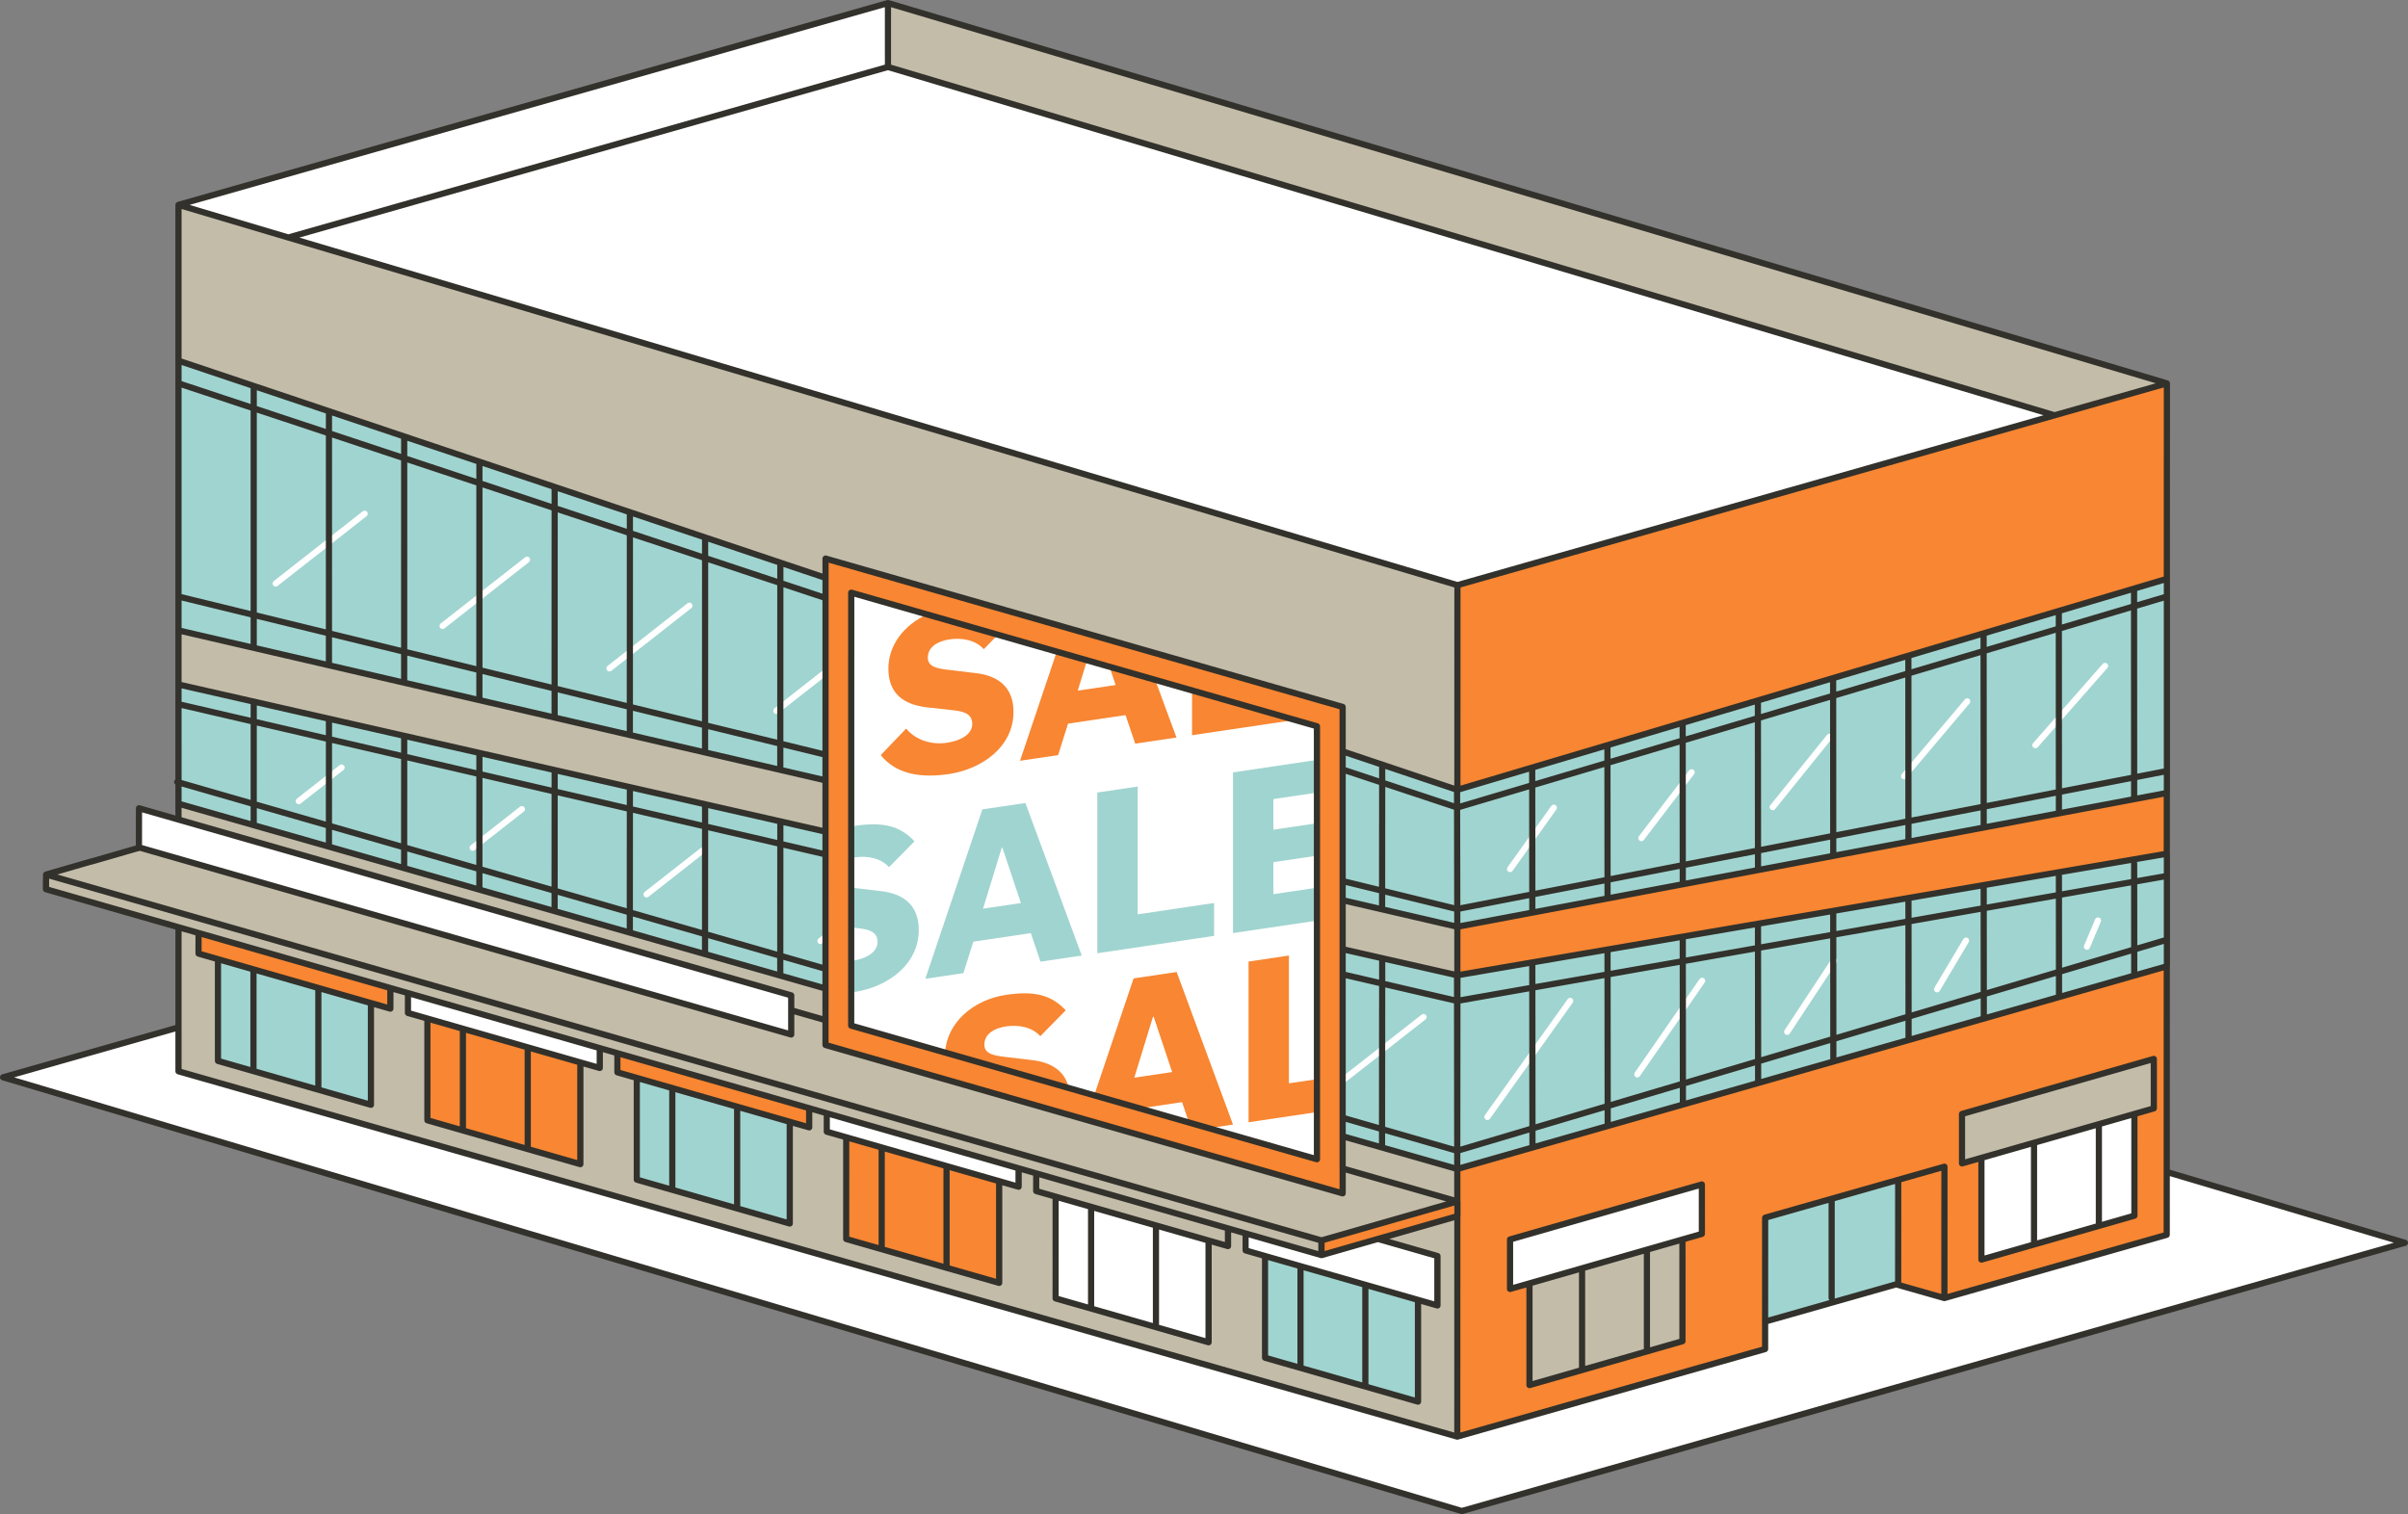
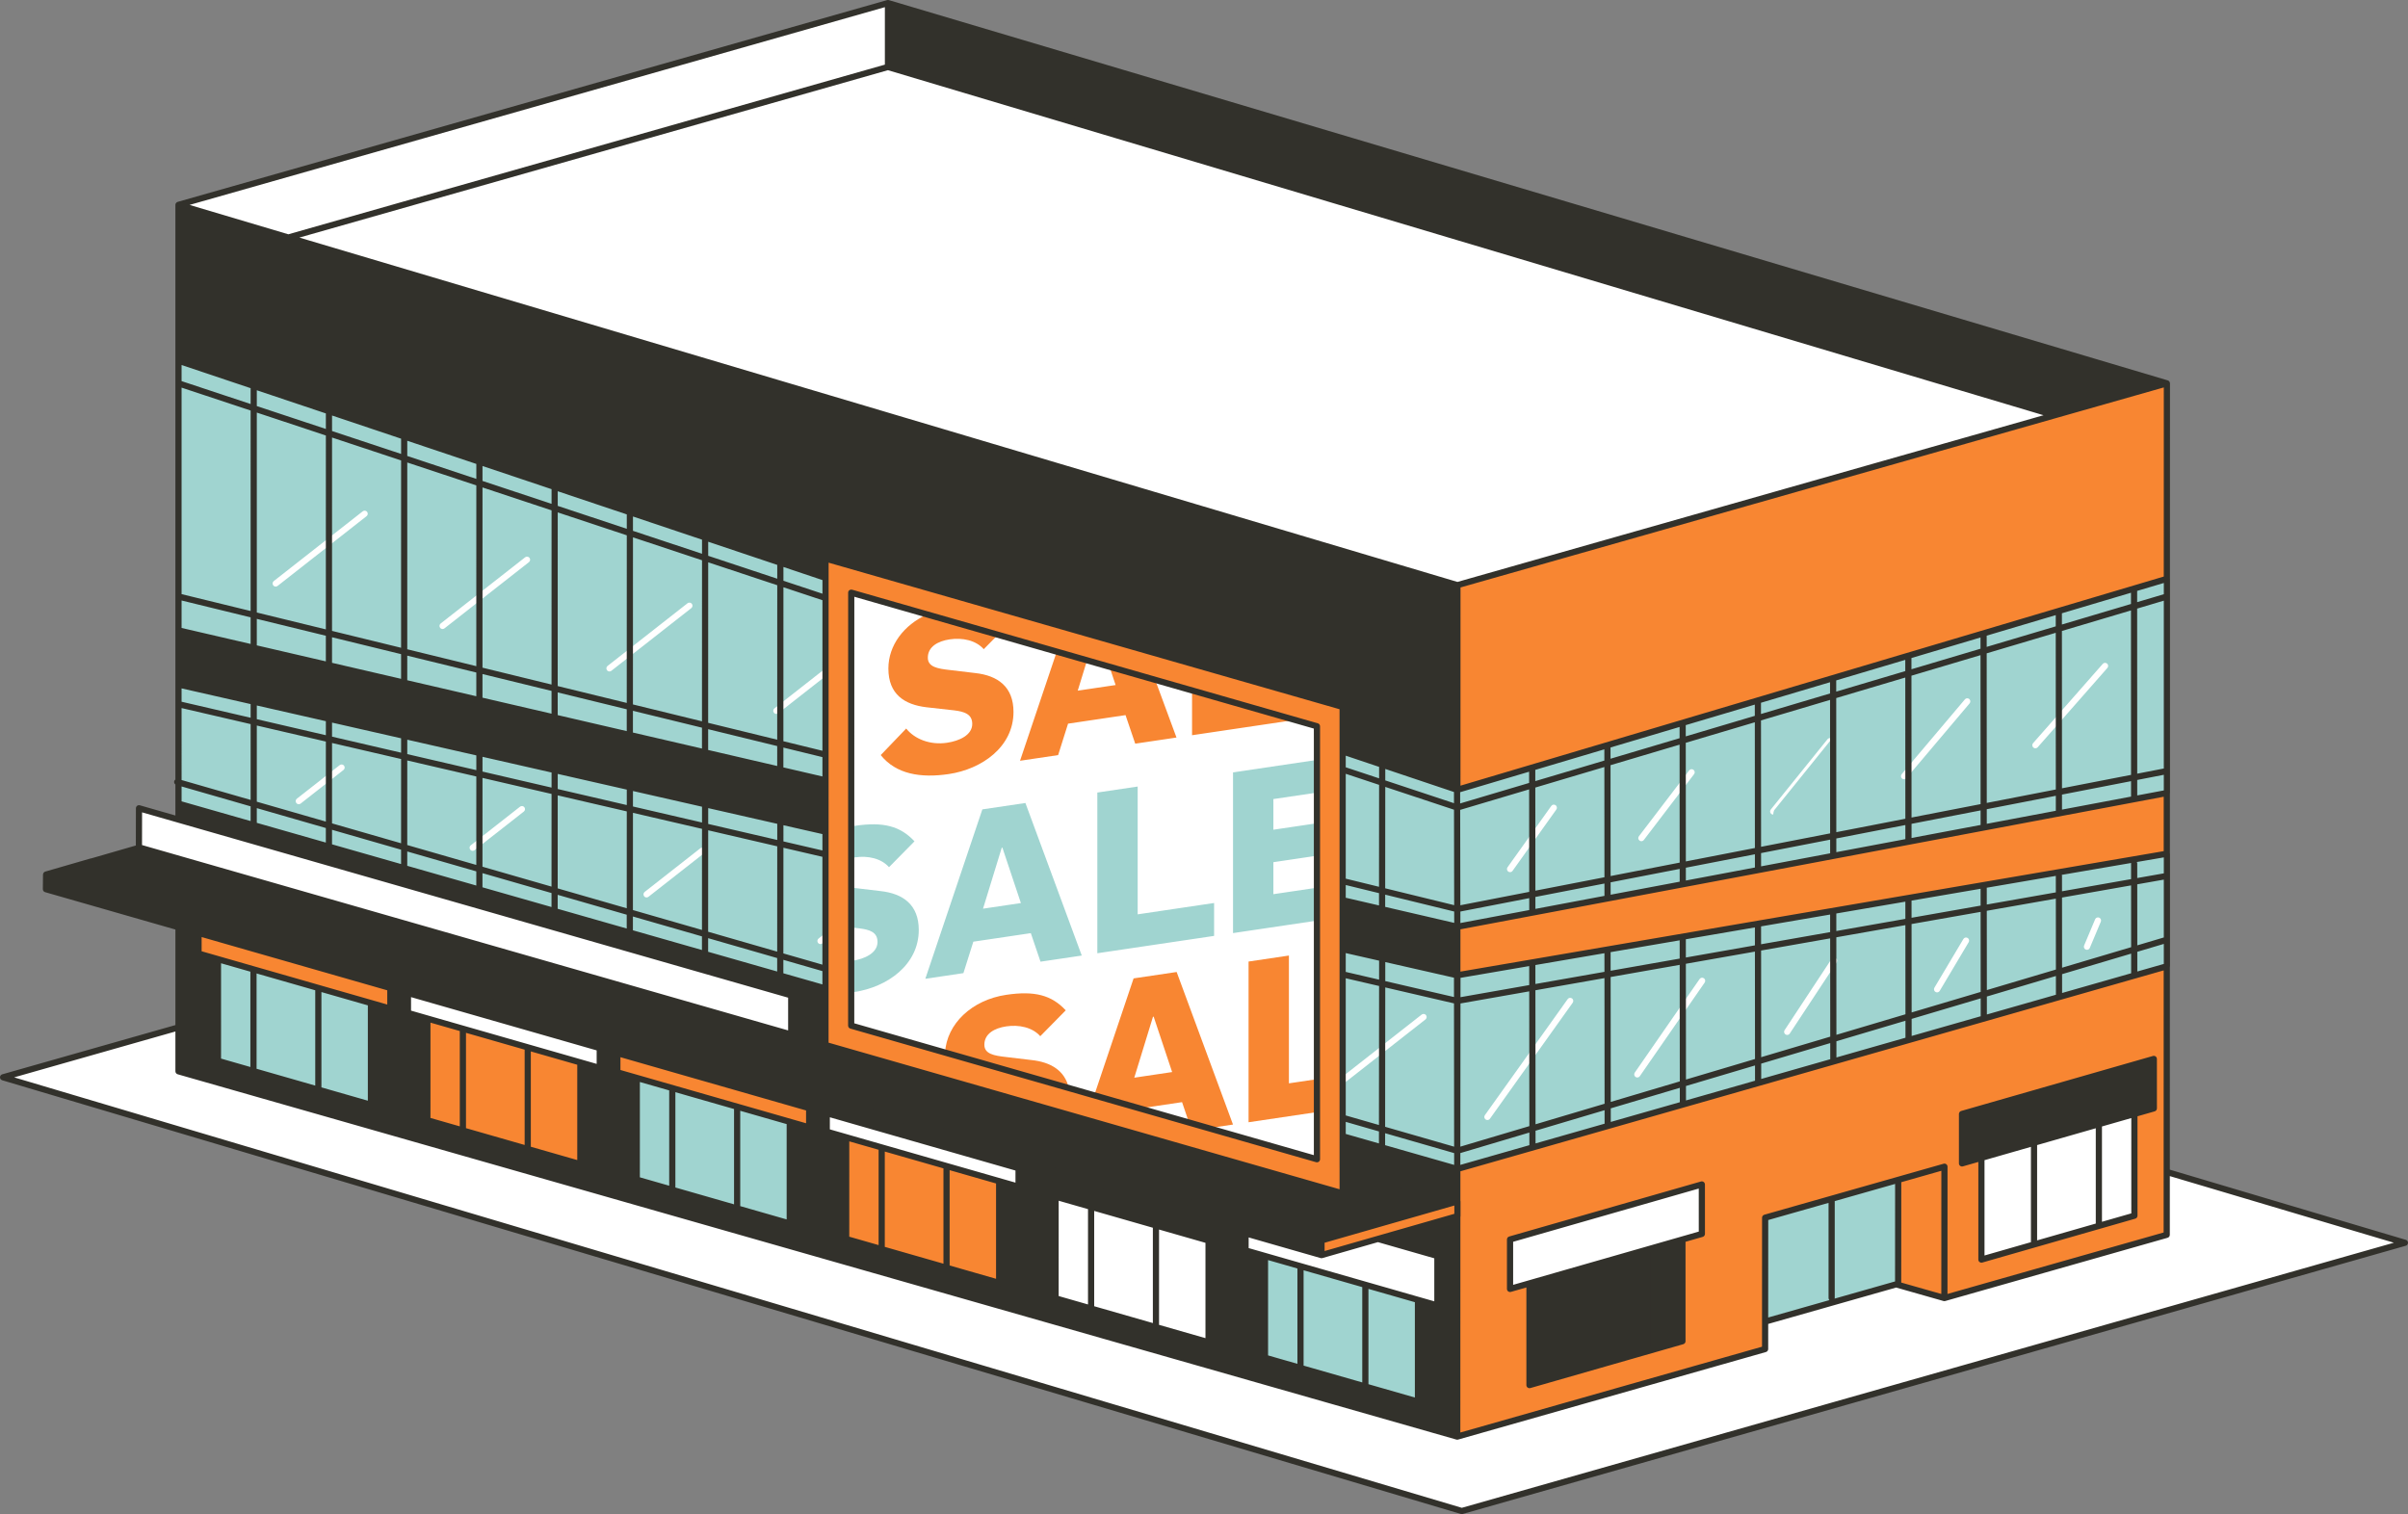
<svg xmlns="http://www.w3.org/2000/svg" height="314.4" preserveAspectRatio="xMidYMid meet" version="1.0" viewBox="-0.0 -0.0 500.0 314.4" width="500.0" zoomAndPan="magnify">
  <rect x="-0.0" y="-0.0" width="500.0" height="314.4" fill="#808080" stroke="none" />
  <g>
    <g id="change1_1">
      <path d="M303.529,314.057c-0.026,0-0.053-0.004-0.08-0.012L0.563,223.977 c-0.116-0.035-0.197-0.144-0.196-0.266c0.001-0.121,0.083-0.229,0.2-0.263 l36.221-10.303v-20.393L9.462,184.913c-0.118-0.034-0.2-0.144-0.199-0.267 l0.031-2.985l0.008-0.067c0.002-0.031,0.009-0.06,0.023-0.092 c0.03-0.053,0.049-0.075,0.071-0.094l0.038-0.035 c0.022-0.013,0.041-0.021,0.06-0.027l9.38-2.715l0.048-0.001l0.119-0.024 l9.238-2.67l0.271-0.073l0.023-0.283l0.015-7.737 c0-0.086,0.041-0.167,0.11-0.219c0.047-0.035,0.106-0.055,0.167-0.055 c0.026,0,0.052,0.003,0.076,0.01l7.848,2.252v-7.116l-0.152-0.11 c-0.096-0.069-0.138-0.185-0.107-0.294c0.014-0.051,0.05-0.096,0.108-0.138 l0.151-0.11V42.541c0-0.03,0.01-0.064,0.029-0.109 c0.032-0.055,0.053-0.081,0.076-0.1l0.038-0.031 c0.019-0.011,0.038-0.02,0.057-0.025L184.302,0.372l0.098-0.006L450.016,79.343 c0.021,0.006,0.042,0.016,0.064,0.03l0.033,0.029 c0.018,0.015,0.039,0.041,0.057,0.073c0.031,0.065,0.04,0.1,0.04,0.128 l-0.007,40.625l0.009,0.026v44.418l-0.019,0.105l-0.003,12.468l0.026,0.091 l-0.005,23.319l-0.011,0.045l-0.015,0.115l-0.009,42.352l49.26,14.649 c0.116,0.034,0.197,0.144,0.197,0.265c-0.001,0.122-0.083,0.23-0.2,0.263 l-195.83,55.704C303.58,314.054,303.555,314.057,303.529,314.057z" fill="#32312B" />
    </g>
    <g id="change2_1">
      <path d="M394.143,245.012h0l-0.01,21.577l-0.415,0.118l-27.208,7.739 l-0.002,0.001l0.007-15.478v-0.006l0.003-6.093L394.143,245.012z M115.168,101.121 L37.062,74.908h-0v4.699l0,44.275v7.029h0l15.62,3.62 l118.73,27.517l0.001-5.327l0.004-32.542l0.001-4.179L115.168,101.121z M449.929,120.206l-147.315,43.807l-0.027,0.008l-15.585-5.231l-8.212-2.756v3.764 v23.168v3.967l23.807,5.518l0.01-0.002l140.529-26.494l6.783-1.279l0.018-0.004 v-4.555V120.203L449.929,120.206z M130.789,163.46l-15.621-3.552l-31.242-7.105 l-15.621-3.552l-31.242-7.104l-0-0v4.086l0,16.232v4.43l0,0 l81.485,23.281l52.859,15.103l0.001-4.103l0.003-23.76l0-2.277l0-2.44 l-9.379-2.133L130.789,163.46z M308.909,201.445l-6.304,1.08l-0.015,0.003 l-15.588-3.545l-8.212-1.867v5.223v29.779v3.841l8.175,2.336l15.619,4.463 l0-0.093l0,0.093l0.012-0.003l74.064-21.161l73.251-20.929l0.026-0.008 v-5.501v-13.253v-4.616l-0.021,0.004L308.909,201.445z M45.261,199.182l-0.002,11.839 l-0.001,9.289l31.763,9.113v-21.128l-11.04-3.168L45.261,199.182z M132.22,244.966 l31.763,9.113v-21.128l-31.76-9.112L132.22,244.966z M262.663,281.949l31.763,9.113 v-21.128l-31.76-9.112L262.663,281.949z" fill="#A0D4D0" />
    </g>
    <g id="change3_1">
-       <path d="M278.789,186.934l23.807,5.518l0.01-0.002l-0.002,7.121 l-0.001,2.954l-0.015,0.003l-15.588-3.545l-8.212-1.867v-4.627V186.934z M171.417,119.999l0-4.008l107.372,30.805v9.239l8.212,2.756l15.585,5.231 l0.027-0.008l0.006-29.235l0.003-13.268L129.232,69.949L59.867,49.322 l-22.806-6.782h-0v0v13.269v0v19.099l78.106,26.213L171.417,119.999z M83.925,152.803l31.242,7.105l15.621,3.552l31.242,7.105l9.379,2.133 l0.001-10.65l-118.73-27.517l-15.62-3.62v11.236l31.242,7.104L83.925,152.803z M302.595,249.479l0.029,0.008l-0.029,0.008l-9.383,2.693l-9.405,2.695l-3.016,0.866 l-6.148,1.766l-0.24,0.069l-11.734-3.367l-4.033-1.157v0.002l4.033,1.157 l11.731,3.366v3.052l-11.732-3.366l-4.034-1.157l-0.002,3.549l4.036,1.158 l-0.003,21.127l31.763,9.113v-21.128l4.033,1.157v-10.271l-12.348-3.543 l7.1-2.039l9.382-2.686l-0.01,45.777L37.062,222.465v-9.112v-20.807 l-27.524-7.897l0.032-3.041l0.004,0.001l9.376-2.714l0.033,0.013l9.372-2.708 l0.034,0.007l0.642-0.186l8.032,2.304l61.308,17.589l65.921,18.913v-5.028v-3.103 l-51.691-14.83l-75.537-21.672v-3.302l81.485,23.281l52.859,15.103l-0.001,6.564 l-0.001,5.162l107.385,30.809v-5.163v-6.692l8.175,2.336l15.619,4.463l0-0.093 l0,0.093l0.012-0.003L302.595,249.479z M171.671,228.114v0.001l39.826,11.426 v-0.001L171.671,228.114z M128.19,215.639v0l39.826,11.426v-0.001 L128.19,215.639z M81.054,205.167l-4.033-1.157l-3.541-1.016l-28.218-8.096 l-4.034-1.157l-0.002,4.284l4.036,1.158l-0.002,11.839l-0.001,9.289l31.763,9.113 v-21.128l4.033,1.157V205.167z M124.535,217.642l-4.033-1.157l-31.76-9.112 l-4.034-1.158l-0.002,4.137l4.036,1.158l-0.003,21.127l31.763,9.113v-21.128 l4.033,1.157V217.642z M168.016,230.117l-4.033-1.157l-31.76-9.112l-4.034-1.157 l-0.002,3.99l4.036,1.158l-0.003,21.127l31.763,9.113v-21.128l4.033,1.157 V230.117z M211.497,242.592l-4.033-1.157l-31.76-9.112l-4.034-1.158l-0.002,3.843 l4.036,1.158l-0.003,21.128l31.763,9.113v-21.128l4.033,1.157V242.592z M250.945,257.606l-31.76-9.112l-0.003,21.127l31.763,9.113V257.606z M426.615,86.24 h0l0.517-0.147l22.805-6.487l-0-0L184.377,0.637v13.269 l242.238,72.335L426.615,86.24z M408.41,231.033l-1.018,0.292v10.271l4.033-1.157 l14.564-4.179l17.196-4.934l4.036-1.158l-0.005-10.269L408.41,231.033z M317.581,266.506v21.128l31.763-9.113l-0.003-21.127L317.581,266.506z" fill="#C3BCA9" />
-     </g>
+       </g>
    <g id="change4_1">
      <path d="M449.937,79.606L184.377,0.637L449.937,79.606L449.937,79.606z M449.935,92.876l0.003-0.001l-0.003-0.001V92.876z M37.062,55.809l-0,0 l0,0V55.809z M129.232,69.949l173.39,51.561v-0v-0l106.783-30.374 l17.209-4.895l-0-0L184.377,13.906V0.637L37.062,42.541l22.806,6.782 L129.232,69.949z M449.902,243.372l-0.003,13.053l-46.163,13.131l-10.018-2.85 l-27.208,7.739l-0.002,5.7l-63.924,18.183L37.062,222.465v-9.112L0.641,223.713 l302.888,90.07l10.879-3.095l184.95-52.609L449.902,243.372z M88.742,207.373 l-4.034-1.158l-0.002,4.137l4.036,1.158l31.76,9.112l4.033,1.157v-4.137 l-4.033-1.157L88.742,207.373z M171.67,231.165l-0.002,3.843l4.036,1.158 l31.76,9.112l4.033,1.157v-3.843l-4.033-1.157l-31.76-9.112L171.67,231.165z M211.497,239.539l-39.826-11.425v0.001l39.826,11.426V239.539z M250.945,278.734 V257.606l-31.76-9.112l-0.003,21.127L250.945,278.734z M294.426,269.934l4.033,1.157 v-10.271l-12.348-3.543l-2.305,0.662l-3.843,1.104l-5.562,1.598v-3.055 l-11.734-3.367l-4.033-1.157v0.002l4.033,1.157l11.731,3.366v3.052l-11.732-3.366 l-4.034-1.157l-0.002,3.549l4.036,1.158L294.426,269.934z M425.989,236.261 l-14.564,4.179v21.128l31.763-9.113l-0.001-11.08l-0.001-10.048L425.989,236.261z M313.548,267.663l4.033-1.157l31.76-9.112l4.036-1.158l-0.005-10.269 l-39.824,11.426V267.663z M273.453,234.433v-3.854v-29.479v-5.198v-5v-5.205 v-4.035v-23.634v-3.785v-3.427l-70.364-20.188l-9.816-2.816l-15.621-4.482 l-0.899-0.258l-0,2.876l-0.004,32.076l-0.001,5.26l-0.001,10.335l-0,0.291 l-0.001,4.743l-0.003,24.059l-0.001,4.089l-0.001,6.181l96.711,27.747V234.433z M37.062,178.325l61.308,17.589l65.921,18.913v-5.028v-3.103l-51.691-14.83 l-75.537-21.672l-8.201-2.353l-0.016,8.125l0.185,0.053L37.062,178.325z" fill="#FFF" />
    </g>
    <g id="change4_2">
-       <path d="M57.244,121.811c-0.19,0-0.379-0.084-0.505-0.246 c-0.219-0.279-0.17-0.682,0.109-0.9l18.476-14.487 c0.278-0.218,0.682-0.17,0.9,0.109c0.219,0.279,0.17,0.682-0.109,0.9 L57.639,121.674C57.522,121.766,57.382,121.811,57.244,121.811z M92.292,130.487 l17.538-13.751c0.279-0.218,0.327-0.622,0.109-0.9s-0.622-0.327-0.9-0.109 l-17.538,13.751c-0.279,0.218-0.327,0.622-0.109,0.9 c0.126,0.161,0.315,0.246,0.505,0.246 C92.035,130.624,92.174,130.579,92.292,130.487z M126.945,139.299l16.599-13.015 c0.279-0.218,0.327-0.622,0.109-0.9c-0.218-0.279-0.622-0.327-0.9-0.109 l-16.599,13.015c-0.279,0.218-0.327,0.622-0.109,0.9 c0.126,0.161,0.315,0.246,0.505,0.246 C126.688,139.436,126.827,139.391,126.945,139.299z M161.597,148.111l15.66-12.279 c0.279-0.218,0.327-0.622,0.109-0.9c-0.219-0.279-0.622-0.327-0.9-0.109 l-15.66,12.279c-0.279,0.218-0.327,0.622-0.109,0.9 c0.126,0.161,0.315,0.246,0.505,0.246 C161.34,148.248,161.48,148.203,161.597,148.111z M196.25,156.924l14.722-11.542 c0.279-0.218,0.327-0.622,0.109-0.9c-0.218-0.279-0.622-0.327-0.9-0.109 l-14.722,11.542c-0.279,0.218-0.327,0.622-0.109,0.9 c0.126,0.161,0.315,0.246,0.505,0.246 C195.993,157.061,196.133,157.016,196.25,156.924z M230.903,165.736l13.783-10.807 c0.279-0.218,0.327-0.622,0.109-0.9c-0.219-0.279-0.622-0.327-0.9-0.109 l-13.783,10.807c-0.279,0.218-0.327,0.622-0.109,0.9 c0.126,0.161,0.315,0.246,0.505,0.246 C230.646,165.873,230.785,165.828,230.903,165.736z M265.555,174.549l12.844-10.071 c0.279-0.218,0.327-0.622,0.109-0.9c-0.218-0.279-0.622-0.327-0.9-0.109 l-12.844,10.071c-0.279,0.218-0.327,0.622-0.109,0.9 c0.126,0.161,0.315,0.246,0.505,0.246 C265.298,174.686,265.438,174.641,265.555,174.549z M314.071,180.844l9.089-12.74 c0.206-0.288,0.139-0.689-0.15-0.895c-0.288-0.205-0.689-0.138-0.895,0.15 l-9.089,12.74c-0.206,0.288-0.139,0.689,0.15,0.895 c0.113,0.081,0.243,0.119,0.372,0.119 C313.748,181.113,313.945,181.02,314.071,180.844z M341.328,174.431l10.434-13.671 c0.215-0.281,0.161-0.684-0.121-0.899c-0.281-0.215-0.684-0.161-0.899,0.121 l-10.434,13.671c-0.215,0.281-0.161,0.684,0.121,0.899 c0.116,0.088,0.253,0.131,0.389,0.131 C341.011,174.683,341.202,174.596,341.328,174.431z M368.588,168.014l11.779-14.602 c0.222-0.276,0.179-0.679-0.097-0.902c-0.276-0.222-0.68-0.179-0.902,0.097 l-11.779,14.602c-0.222,0.276-0.179,0.679,0.097,0.902 c0.118,0.096,0.261,0.142,0.402,0.142 C368.275,168.253,368.461,168.171,368.588,168.014z M395.848,161.596l13.124-15.534 c0.229-0.271,0.194-0.675-0.076-0.904c-0.271-0.229-0.675-0.195-0.904,0.076 l-13.124,15.534c-0.229,0.271-0.194,0.675,0.076,0.904 c0.12,0.102,0.267,0.151,0.413,0.151 C395.54,161.823,395.721,161.746,395.848,161.596z M423.11,155.176l14.469-16.465 c0.234-0.266,0.208-0.671-0.058-0.905c-0.266-0.233-0.671-0.207-0.905,0.058 l-14.469,16.465c-0.234,0.266-0.208,0.671,0.058,0.905 c0.122,0.107,0.273,0.16,0.423,0.16 C422.806,155.394,422.983,155.32,423.11,155.176z M62.43,166.869l8.894-6.974 c0.279-0.218,0.327-0.622,0.109-0.9c-0.218-0.279-0.622-0.327-0.9-0.109 l-8.894,6.974c-0.279,0.218-0.327,0.622-0.109,0.9 c0.126,0.161,0.315,0.246,0.505,0.246 C62.173,167.006,62.313,166.961,62.43,166.869z M98.54,176.549l10.229-8.02 c0.279-0.218,0.327-0.622,0.109-0.9c-0.218-0.279-0.622-0.327-0.9-0.109 l-10.229,8.02c-0.279,0.218-0.327,0.622-0.109,0.9 c0.126,0.161,0.315,0.246,0.505,0.246C98.283,176.686,98.422,176.641,98.54,176.549 z M134.649,186.229l11.563-9.066c0.279-0.218,0.327-0.622,0.109-0.9 c-0.219-0.279-0.622-0.327-0.9-0.109l-11.563,9.066 c-0.279,0.218-0.327,0.622-0.109,0.9c0.126,0.161,0.315,0.246,0.505,0.246 C134.392,186.366,134.531,186.321,134.649,186.229z M170.758,195.91l12.897-10.113 c0.279-0.218,0.327-0.622,0.109-0.9c-0.219-0.279-0.622-0.327-0.9-0.109 l-12.897,10.113c-0.279,0.218-0.327,0.622-0.109,0.9 c0.126,0.161,0.315,0.246,0.505,0.246 C170.501,196.046,170.641,196.002,170.758,195.91z M206.867,205.59l14.232-11.159 c0.279-0.218,0.327-0.622,0.109-0.9c-0.218-0.279-0.622-0.327-0.9-0.109 l-14.232,11.159c-0.279,0.218-0.327,0.622-0.109,0.9 c0.126,0.161,0.315,0.246,0.505,0.246 C206.61,205.726,206.75,205.682,206.867,205.59z M242.976,215.27l15.566-12.205 c0.279-0.218,0.327-0.622,0.109-0.9c-0.218-0.279-0.622-0.327-0.9-0.109 l-15.566,12.205c-0.279,0.218-0.327,0.622-0.109,0.9 c0.126,0.161,0.315,0.246,0.505,0.246 C242.72,215.406,242.859,215.362,242.976,215.27z M279.086,224.95l16.901-13.251 c0.279-0.218,0.327-0.622,0.109-0.9c-0.218-0.279-0.622-0.327-0.9-0.109 l-16.901,13.251c-0.279,0.218-0.327,0.622-0.109,0.9 c0.126,0.161,0.315,0.246,0.505,0.246 C278.829,225.086,278.968,225.042,279.086,224.95z M309.369,232.32l17.19-24.095 c0.206-0.288,0.139-0.689-0.15-0.895c-0.288-0.205-0.689-0.138-0.895,0.15 l-17.19,24.095c-0.206,0.288-0.139,0.689,0.15,0.895 c0.113,0.081,0.243,0.119,0.372,0.119 C309.046,232.589,309.243,232.496,309.369,232.32z M340.496,223.476l13.465-19.434 c0.202-0.291,0.129-0.691-0.162-0.893c-0.291-0.201-0.691-0.129-0.893,0.162 l-13.465,19.434c-0.202,0.291-0.129,0.691,0.162,0.893 c0.112,0.077,0.239,0.114,0.365,0.114 C340.172,223.752,340.372,223.655,340.496,223.476z M371.628,214.626l9.74-14.772 c0.195-0.296,0.113-0.693-0.183-0.888c-0.295-0.195-0.694-0.113-0.888,0.183 l-9.74,14.772c-0.195,0.296-0.113,0.693,0.183,0.888 c0.108,0.072,0.231,0.106,0.352,0.106 C371.3,214.914,371.505,214.813,371.628,214.626z M402.766,205.763l6.015-10.111 c0.181-0.304,0.081-0.698-0.223-0.879c-0.304-0.182-0.698-0.081-0.879,0.223 l-6.015,10.111c-0.181,0.304-0.081,0.698,0.223,0.879 c0.103,0.061,0.216,0.09,0.327,0.09 C402.433,206.077,402.646,205.965,402.766,205.763z M433.929,196.847l2.29-5.449 c0.137-0.326-0.016-0.703-0.343-0.84c-0.327-0.137-0.703,0.016-0.84,0.343 l-2.29,5.449c-0.137,0.326,0.016,0.703,0.343,0.84 c0.081,0.034,0.165,0.05,0.248,0.05 C433.588,197.24,433.826,197.092,433.929,196.847z" fill="#FFF" />
+       <path d="M57.244,121.811c-0.19,0-0.379-0.084-0.505-0.246 c-0.219-0.279-0.17-0.682,0.109-0.9l18.476-14.487 c0.278-0.218,0.682-0.17,0.9,0.109c0.219,0.279,0.17,0.682-0.109,0.9 L57.639,121.674C57.522,121.766,57.382,121.811,57.244,121.811z M92.292,130.487 l17.538-13.751c0.279-0.218,0.327-0.622,0.109-0.9s-0.622-0.327-0.9-0.109 l-17.538,13.751c-0.279,0.218-0.327,0.622-0.109,0.9 c0.126,0.161,0.315,0.246,0.505,0.246 C92.035,130.624,92.174,130.579,92.292,130.487z M126.945,139.299l16.599-13.015 c0.279-0.218,0.327-0.622,0.109-0.9c-0.218-0.279-0.622-0.327-0.9-0.109 l-16.599,13.015c-0.279,0.218-0.327,0.622-0.109,0.9 c0.126,0.161,0.315,0.246,0.505,0.246 C126.688,139.436,126.827,139.391,126.945,139.299z M161.597,148.111l15.66-12.279 c0.279-0.218,0.327-0.622,0.109-0.9c-0.219-0.279-0.622-0.327-0.9-0.109 l-15.66,12.279c-0.279,0.218-0.327,0.622-0.109,0.9 c0.126,0.161,0.315,0.246,0.505,0.246 C161.34,148.248,161.48,148.203,161.597,148.111z M196.25,156.924l14.722-11.542 c0.279-0.218,0.327-0.622,0.109-0.9c-0.218-0.279-0.622-0.327-0.9-0.109 l-14.722,11.542c-0.279,0.218-0.327,0.622-0.109,0.9 c0.126,0.161,0.315,0.246,0.505,0.246 C195.993,157.061,196.133,157.016,196.25,156.924z M230.903,165.736l13.783-10.807 c0.279-0.218,0.327-0.622,0.109-0.9c-0.219-0.279-0.622-0.327-0.9-0.109 l-13.783,10.807c-0.279,0.218-0.327,0.622-0.109,0.9 c0.126,0.161,0.315,0.246,0.505,0.246 C230.646,165.873,230.785,165.828,230.903,165.736z M265.555,174.549l12.844-10.071 c0.279-0.218,0.327-0.622,0.109-0.9c-0.218-0.279-0.622-0.327-0.9-0.109 l-12.844,10.071c-0.279,0.218-0.327,0.622-0.109,0.9 c0.126,0.161,0.315,0.246,0.505,0.246 C265.298,174.686,265.438,174.641,265.555,174.549z M314.071,180.844l9.089-12.74 c0.206-0.288,0.139-0.689-0.15-0.895c-0.288-0.205-0.689-0.138-0.895,0.15 l-9.089,12.74c-0.206,0.288-0.139,0.689,0.15,0.895 c0.113,0.081,0.243,0.119,0.372,0.119 C313.748,181.113,313.945,181.02,314.071,180.844z M341.328,174.431l10.434-13.671 c0.215-0.281,0.161-0.684-0.121-0.899c-0.281-0.215-0.684-0.161-0.899,0.121 l-10.434,13.671c-0.215,0.281-0.161,0.684,0.121,0.899 c0.116,0.088,0.253,0.131,0.389,0.131 C341.011,174.683,341.202,174.596,341.328,174.431z M368.588,168.014l11.779-14.602 c-0.276-0.222-0.68-0.179-0.902,0.097 l-11.779,14.602c-0.222,0.276-0.179,0.679,0.097,0.902 c0.118,0.096,0.261,0.142,0.402,0.142 C368.275,168.253,368.461,168.171,368.588,168.014z M395.848,161.596l13.124-15.534 c0.229-0.271,0.194-0.675-0.076-0.904c-0.271-0.229-0.675-0.195-0.904,0.076 l-13.124,15.534c-0.229,0.271-0.194,0.675,0.076,0.904 c0.12,0.102,0.267,0.151,0.413,0.151 C395.54,161.823,395.721,161.746,395.848,161.596z M423.11,155.176l14.469-16.465 c0.234-0.266,0.208-0.671-0.058-0.905c-0.266-0.233-0.671-0.207-0.905,0.058 l-14.469,16.465c-0.234,0.266-0.208,0.671,0.058,0.905 c0.122,0.107,0.273,0.16,0.423,0.16 C422.806,155.394,422.983,155.32,423.11,155.176z M62.43,166.869l8.894-6.974 c0.279-0.218,0.327-0.622,0.109-0.9c-0.218-0.279-0.622-0.327-0.9-0.109 l-8.894,6.974c-0.279,0.218-0.327,0.622-0.109,0.9 c0.126,0.161,0.315,0.246,0.505,0.246 C62.173,167.006,62.313,166.961,62.43,166.869z M98.54,176.549l10.229-8.02 c0.279-0.218,0.327-0.622,0.109-0.9c-0.218-0.279-0.622-0.327-0.9-0.109 l-10.229,8.02c-0.279,0.218-0.327,0.622-0.109,0.9 c0.126,0.161,0.315,0.246,0.505,0.246C98.283,176.686,98.422,176.641,98.54,176.549 z M134.649,186.229l11.563-9.066c0.279-0.218,0.327-0.622,0.109-0.9 c-0.219-0.279-0.622-0.327-0.9-0.109l-11.563,9.066 c-0.279,0.218-0.327,0.622-0.109,0.9c0.126,0.161,0.315,0.246,0.505,0.246 C134.392,186.366,134.531,186.321,134.649,186.229z M170.758,195.91l12.897-10.113 c0.279-0.218,0.327-0.622,0.109-0.9c-0.219-0.279-0.622-0.327-0.9-0.109 l-12.897,10.113c-0.279,0.218-0.327,0.622-0.109,0.9 c0.126,0.161,0.315,0.246,0.505,0.246 C170.501,196.046,170.641,196.002,170.758,195.91z M206.867,205.59l14.232-11.159 c0.279-0.218,0.327-0.622,0.109-0.9c-0.218-0.279-0.622-0.327-0.9-0.109 l-14.232,11.159c-0.279,0.218-0.327,0.622-0.109,0.9 c0.126,0.161,0.315,0.246,0.505,0.246 C206.61,205.726,206.75,205.682,206.867,205.59z M242.976,215.27l15.566-12.205 c0.279-0.218,0.327-0.622,0.109-0.9c-0.218-0.279-0.622-0.327-0.9-0.109 l-15.566,12.205c-0.279,0.218-0.327,0.622-0.109,0.9 c0.126,0.161,0.315,0.246,0.505,0.246 C242.72,215.406,242.859,215.362,242.976,215.27z M279.086,224.95l16.901-13.251 c0.279-0.218,0.327-0.622,0.109-0.9c-0.218-0.279-0.622-0.327-0.9-0.109 l-16.901,13.251c-0.279,0.218-0.327,0.622-0.109,0.9 c0.126,0.161,0.315,0.246,0.505,0.246 C278.829,225.086,278.968,225.042,279.086,224.95z M309.369,232.32l17.19-24.095 c0.206-0.288,0.139-0.689-0.15-0.895c-0.288-0.205-0.689-0.138-0.895,0.15 l-17.19,24.095c-0.206,0.288-0.139,0.689,0.15,0.895 c0.113,0.081,0.243,0.119,0.372,0.119 C309.046,232.589,309.243,232.496,309.369,232.32z M340.496,223.476l13.465-19.434 c0.202-0.291,0.129-0.691-0.162-0.893c-0.291-0.201-0.691-0.129-0.893,0.162 l-13.465,19.434c-0.202,0.291-0.129,0.691,0.162,0.893 c0.112,0.077,0.239,0.114,0.365,0.114 C340.172,223.752,340.372,223.655,340.496,223.476z M371.628,214.626l9.74-14.772 c0.195-0.296,0.113-0.693-0.183-0.888c-0.295-0.195-0.694-0.113-0.888,0.183 l-9.74,14.772c-0.195,0.296-0.113,0.693,0.183,0.888 c0.108,0.072,0.231,0.106,0.352,0.106 C371.3,214.914,371.505,214.813,371.628,214.626z M402.766,205.763l6.015-10.111 c0.181-0.304,0.081-0.698-0.223-0.879c-0.304-0.182-0.698-0.081-0.879,0.223 l-6.015,10.111c-0.181,0.304-0.081,0.698,0.223,0.879 c0.103,0.061,0.216,0.09,0.327,0.09 C402.433,206.077,402.646,205.965,402.766,205.763z M433.929,196.847l2.29-5.449 c0.137-0.326-0.016-0.703-0.343-0.84c-0.327-0.137-0.703,0.016-0.84,0.343 l-2.29,5.449c-0.137,0.326,0.016,0.703,0.343,0.84 c0.081,0.034,0.165,0.05,0.248,0.05 C433.588,197.24,433.826,197.092,433.929,196.847z" fill="#FFF" />
    </g>
    <g id="change2_2">
      <path d="M177.529,178.044c-0.266,0.039-0.526,0.09-0.782,0.149 l0.001-6.556c0.26-0.05,0.516-0.106,0.781-0.146 c5.898-0.876,9.408,0.054,12.357,3.22l-5.289,5.372 C182.959,178.22,180.15,177.654,177.529,178.044z M182.771,185.035l-5.242-0.625 c-0.268-0.03-0.528-0.061-0.783-0.094l-0.001,8.282l1.72,0.192 c2.059,0.255,3.744,0.754,3.744,2.814c0,2.34-2.714,3.539-5.242,3.914 c-0.075,0.011-0.149,0.017-0.224,0.026l-0.001,6.55 c0.199-0.026,0.398-0.049,0.599-0.079c6.881-1.022,13.433-5.646,13.433-12.901 C190.775,187.919,187.545,185.543,182.771,185.035z M212.917,166.75l11.702,31.682 l-8.566,1.273l-2.013-5.927l-11.936,1.773l-2.06,6.531l-7.91,1.175 l11.843-35.179L212.917,166.75z M211.98,187.531l-3.838-11.506l-0.14,0.021 l-3.885,12.652L211.98,187.531z M236.228,163.334l-8.378,1.245v33.373l24.246-3.601 v-6.834l-15.868,2.356V163.334z M273.453,164.593v-6.787l-17.425,2.588v33.373 l17.425-2.588v-6.834l-9.047,1.343v-6.645l9.047-1.344v-6.741l-9.047,1.344 v-6.365L273.453,164.593z" fill="#A0D4D0" />
    </g>
    <g id="change5_1">
      <path d="M443.136,165.955l6.783-1.279l-0.003,12.614l-141.007,24.155 l-6.304,1.08l0.001-2.954l0.002-7.121L443.136,165.955z M427.132,86.093 l-0.517,0.147h-0l-17.209,4.895l-106.783,30.374v0v0l-0.003,13.268 l-0.006,29.235l147.315-43.807l0.006-27.33v-0.002l0.003-13.268L427.132,86.093z M376.66,221.592l73.251-20.929l-0.009,42.709l-0.003,13.053l-46.163,13.131 l-10.018-2.85l0.415-0.118l0.01-21.577l-27.625,7.858l-0.003,6.093v0.006 l-0.007,15.478l0.002-0.001l-0.002,5.7l-63.924,18.183l0.01-45.777 l-9.382,2.686l-7.1,2.039l-2.305,0.662l-3.843,1.104l-5.562,1.598v-3.055 l0.24-0.069l6.148-1.766l3.016-0.866l9.405-2.695l9.383-2.693l0.029-0.008 l-0.029-0.008l0.001-6.726L376.66,221.592z M349.341,257.393l4.036-1.158 l-0.005-10.269l-39.824,11.426v10.271l4.033-1.157v21.128l31.763-9.113 L349.341,257.393z M408.41,231.033l-1.018,0.292v10.271l4.033-1.157v21.128 l31.763-9.113l-0.001-11.08l-0.001-10.048l4.036-1.158l-0.005-10.269 L408.41,231.033z M73.48,202.994l-28.218-8.096l-4.034-1.157l-0.002,4.284 l4.036,1.158l20.72,5.945l11.04,3.168l4.033,1.157v-4.285l-4.033-1.157 L73.48,202.994z M88.739,232.638l31.763,9.113v-21.128l-31.76-9.112L88.739,232.638 z M128.19,215.64l39.826,11.426v-0.001l-39.826-11.425V215.64z M132.223,219.848 l-4.034-1.157l-0.002,3.99l4.036,1.158l31.76,9.112l4.033,1.157v-3.99 l-4.033-1.157L132.223,219.848z M175.701,257.293l31.763,9.113v-21.128l-31.76-9.112 L175.701,257.293z M278.789,247.813l-107.385-30.809l0.001-5.162l0.001-6.564 l0.001-4.103l0.003-23.76l0-2.277l0-2.44l0.001-10.65l0.001-5.327 l0.004-32.542l0.001-4.179l0-4.008l107.372,30.805v9.239v3.764v23.168v3.967 v5.555v4.627v5.223v29.779v3.841v6.692V247.813z M176.743,206.802l-0.001,6.181 l96.711,27.747v-6.296v-3.854v-29.479v-5.198v-5v-5.205v-4.035v-23.634v-3.785 v-3.427l-70.364-20.188l-9.816-2.816l-15.621-4.482l-0.899-0.258l-0,2.876 l-0.004,32.076l-0.001,5.26l-0.001,10.335l-0,0.291l-0.001,4.743 l-0.003,24.059L176.743,206.802z" fill="#F88632" />
    </g>
    <g id="change5_2">
      <path d="M221.933,225.948l-25.698-7.373 c0.342-5.952,5.551-10.927,12.699-11.988c5.898-0.876,9.408,0.054,12.357,3.22 l-5.289,5.372c-1.638-1.862-4.447-2.429-7.068-2.039 c-2.434,0.361-4.54,1.517-4.54,3.811c0,1.919,2.013,2.275,4.54,2.555 l5.242,0.625C218.191,220.557,221.105,222.313,221.933,225.948z M244.322,201.846 l11.701,31.682l-5.056,0.751l-4.084-1.172l-1.438-4.233l-8.775,1.303l-9.464-2.715 l8.176-24.287L244.322,201.846z M243.385,222.626l-3.838-11.505l-0.14,0.021 l-3.885,12.652L243.385,222.626z M267.632,224.969V198.43l-8.378,1.245v33.373 l14.199-2.109v-6.834L267.632,224.969z M210.444,147.839 c0-5.196-3.23-7.571-8.005-8.079l-5.242-0.625 c-2.527-0.281-4.541-0.636-4.541-2.555c0-2.293,2.107-3.449,4.541-3.811 c2.621-0.389,5.43,0.177,7.068,2.039l2.95-2.996l-14.709-4.22 c-4.852,2.192-8.04,6.428-8.04,11.234c0,5.383,3.37,7.503,7.911,8.045 l5.756,0.643c2.06,0.255,3.745,0.754,3.745,2.814 c0,2.34-2.714,3.539-5.242,3.914c-3.511,0.522-6.74-0.777-8.472-2.954 l-5.289,5.513c3.183,3.973,8.285,4.808,14.136,3.939 C203.891,159.719,210.444,155.094,210.444,147.839z M221.772,150.276l11.936-1.773 l2.013,5.927l8.566-1.273l-4.424-11.978l-9.481-2.72l1.266,3.796l-7.864,1.168 l1.935-6.302l-6.288-1.804l-7.63,22.664l7.91-1.175L221.772,150.276z M247.519,143.376v9.302l21.362-3.173L247.519,143.376z" fill="#F88632" />
    </g>
    <g id="change1_2">
      <path d="M499.542,257.464l-48.998-14.571l0.009-42.079 c0.013-0.052,0.026-0.104,0.026-0.159v-23.369c0-0.033-0.016-0.063-0.021-0.096 l0.003-12.414c0.006-0.035,0.018-0.068,0.018-0.104V120.203 c0-0.013-0.008-0.024-0.009-0.037l0.006-27.27 c0-0.006,0.003-0.011,0.003-0.017c0-0.006-0.003-0.012-0.003-0.018 l0.003-13.25v-0.004c0-0.003-0.002-0.005-0.002-0.008 c-0.001-0.087-0.024-0.169-0.058-0.246c-0.009-0.021-0.02-0.041-0.031-0.06 c-0.038-0.067-0.086-0.127-0.147-0.177c-0.007-0.006-0.01-0.015-0.017-0.02 c-0.002-0.002-0.005-0.002-0.007-0.003c-0.059-0.043-0.124-0.078-0.196-0.1 L184.56,0.022c-0.087-0.026-0.176-0.026-0.263-0.015 c-0.018,0.002-0.035,0.003-0.053,0.007c-0.014,0.003-0.029,0.002-0.042,0.006 L36.886,41.924c-0.074,0.021-0.14,0.056-0.2,0.099 c-0.002,0.002-0.006,0.002-0.008,0.004c-0.008,0.006-0.01,0.015-0.018,0.021 c-0.061,0.05-0.109,0.11-0.148,0.176c-0.011,0.019-0.022,0.038-0.031,0.059 c-0.035,0.079-0.06,0.163-0.061,0.254c0,0.001,0,0.002,0,0.002 c0,0.001-0,0.001-0,0.002v13.265v19.103v56.002v11.236v19.73 c-0.111,0.081-0.203,0.19-0.244,0.333c-0.077,0.267,0.031,0.538,0.244,0.693 v3.992v2.451l-7.382-2.118c-0.192-0.054-0.401-0.016-0.562,0.104 c-0.161,0.121-0.256,0.31-0.256,0.511l-0.015,7.737 c-0.009,0.002-0.019,0.002-0.028,0.005l-9.238,2.67 c-0.057,0.001-0.113,0.009-0.167,0.025l-9.379,2.715 c-0.071,0.02-0.135,0.053-0.193,0.094c-0.004,0.003-0.009,0.003-0.013,0.006 c-0.014,0.01-0.019,0.027-0.032,0.038c-0.05,0.044-0.093,0.094-0.127,0.15 c-0.015,0.024-0.028,0.049-0.039,0.075c-0.029,0.067-0.048,0.139-0.052,0.213 c-0.001,0.011-0.008,0.02-0.008,0.031l-0.031,3.041 c-0.003,0.289,0.187,0.544,0.465,0.623l27.06,7.764v19.84L0.466,223.096 c-0.275,0.078-0.464,0.328-0.466,0.613s0.185,0.537,0.458,0.619l302.888,90.07 c0.06,0.018,0.121,0.026,0.183,0.026c0.059,0,0.118-0.008,0.175-0.024 l195.829-55.704c0.275-0.078,0.464-0.328,0.466-0.613 C500.002,257.797,499.815,257.545,499.542,257.464z M36.421,214.202v8.263 c0,0.286,0.19,0.538,0.465,0.617l265.522,75.863 c0.058,0.016,0.117,0.025,0.176,0.025c0.059,0,0.118-0.008,0.175-0.024 l63.924-18.183c0.276-0.078,0.466-0.33,0.466-0.617l0.002-5.216l26.567-7.557 l9.843,2.8c0.013,0.004,0.026,0.003,0.039,0.005 c0.016,0.004,0.033,0.005,0.05,0.007c0.029,0.004,0.058,0.012,0.087,0.012 c0.048,0,0.094-0.012,0.14-0.023c0.012-0.003,0.024,0.002,0.035-0.002 l46.163-13.131c0.276-0.078,0.466-0.33,0.466-0.617l0.003-12.193l46.52,13.834 l-193.53,55.05L2.937,223.726L36.421,214.202z M37.703,212.504v-19.107l2.882,0.827 l-0.002,3.801c0,0.286,0.189,0.538,0.465,0.617l3.571,1.024L44.618,210.537 l-0,0.667l-0,0.667l-0.001,8.44c0,0.286,0.189,0.538,0.465,0.617 l31.763,9.113c0.058,0.016,0.118,0.025,0.177,0.025 c0.138,0,0.273-0.044,0.386-0.129c0.161-0.121,0.256-0.311,0.256-0.512v-20.277 l3.215,0.922c0.058,0.016,0.118,0.025,0.177,0.025 c0.138,0,0.273-0.044,0.386-0.129c0.161-0.121,0.256-0.311,0.256-0.512v-3.434 l2.371,0.68l-0.002,3.653c0,0.286,0.189,0.538,0.465,0.617l3.571,1.024 l-0.003,20.644c0,0.286,0.189,0.538,0.465,0.617l31.763,9.113 c0.058,0.016,0.118,0.025,0.177,0.025c0.138,0,0.273-0.044,0.386-0.129 c0.161-0.121,0.256-0.311,0.256-0.512v-20.277l3.215,0.922 c0.058,0.016,0.118,0.025,0.177,0.025c0.138,0,0.273-0.044,0.386-0.129 c0.161-0.121,0.256-0.311,0.256-0.512v-3.286l2.371,0.68l-0.002,3.506 c0,0.286,0.189,0.538,0.465,0.617l3.571,1.024l-0.003,20.644 c0,0.286,0.189,0.538,0.465,0.616l31.763,9.113 c0.058,0.016,0.118,0.025,0.177,0.025c0.138,0,0.273-0.044,0.386-0.129 c0.161-0.121,0.256-0.311,0.256-0.512v-20.277l3.215,0.922 c0.058,0.016,0.118,0.025,0.177,0.025c0.138,0,0.273-0.044,0.386-0.129 c0.161-0.121,0.256-0.311,0.256-0.512v-3.139l2.371,0.68l-0.002,3.359 c0,0.286,0.189,0.538,0.465,0.617l3.571,1.024l-0.003,20.644 c0,0.286,0.189,0.538,0.465,0.617l31.763,9.113 c0.058,0.016,0.118,0.025,0.177,0.025c0.138,0,0.273-0.044,0.386-0.129 c0.161-0.121,0.256-0.311,0.256-0.512v-20.277l3.215,0.922 c0.058,0.016,0.118,0.025,0.177,0.025c0.138,0,0.273-0.044,0.386-0.129 c0.161-0.121,0.256-0.311,0.256-0.512v-2.992l2.371,0.68l-0.002,3.212 c0,0.286,0.189,0.538,0.465,0.617l3.571,1.025l-0.003,20.644 c0,0.286,0.189,0.538,0.465,0.617l31.764,9.113 c0.058,0.016,0.118,0.025,0.177,0.025c0.138,0,0.273-0.044,0.386-0.129 c0.161-0.121,0.256-0.311,0.256-0.512v-20.277l3.215,0.922 c0.058,0.016,0.118,0.025,0.177,0.025c0.138,0,0.273-0.044,0.386-0.129 c0.161-0.121,0.256-0.311,0.256-0.512v-2.845l2.371,0.68l-0.001,3.065 c0,0.286,0.189,0.538,0.465,0.617l3.571,1.025l-0.003,20.644 c0,0.286,0.189,0.538,0.465,0.617l31.764,9.113 c0.058,0.016,0.118,0.025,0.177,0.025c0.138,0,0.273-0.044,0.386-0.129 c0.161-0.121,0.256-0.311,0.256-0.512v-20.277l3.215,0.922 c0.058,0.016,0.118,0.025,0.177,0.025c0.138,0,0.273-0.044,0.386-0.129 c0.161-0.121,0.256-0.311,0.256-0.512v-10.271c0-0.286-0.189-0.538-0.465-0.617 l-10.193-2.924l13.509-3.876l-0.01,44.076L37.703,221.981v-8.144v-0.667V212.504z M11.889,181.605l7.105-2.056c0.056-0.001,0.112-0.009,0.167-0.025l9.267-2.678 c0.047-0.003,0.093-0.011,0.139-0.024l0.465-0.134l7.39,2.12l0.641,0.184 l0.641,0.184l58.331,16.736l1.167,0.335l1.167,0.335l65.745,18.863 c0.058,0.016,0.118,0.025,0.177,0.025c0.138,0,0.273-0.044,0.386-0.129 c0.161-0.121,0.256-0.311,0.256-0.512v-4.176l5.832,1.673l-0.001,4.679 c0,0.286,0.189,0.538,0.465,0.617l107.385,30.809 c0.058,0.016,0.118,0.025,0.177,0.025c0.138,0,0.273-0.044,0.386-0.129 c0.161-0.121,0.256-0.311,0.256-0.512v-4.312l20.868,5.987l-19.505,5.596 l-1.163,0.334l-1.163,0.334l-2.464,0.707l-1.362,0.391l-0.241,0.069l-11.944-3.427 l-3.182-0.913l-0.641-0.184l-0.641-0.184l-2.373-0.681l-0.641-0.184l-0.641-0.184 l-38.543-11.057l-0.641-0.184l-0.641-0.184l-2.373-0.681l-0.641-0.184l-0.641-0.184 l-38.543-11.057l-0.641-0.184l-0.641-0.184l-2.373-0.681l-0.641-0.184l-0.641-0.184 l-31.582-9.06l-6.961-1.997l-0.641-0.184l-0.641-0.184l-2.373-0.681l-0.641-0.184 l-0.641-0.184l-38.542-11.057l-0.641-0.184l-0.641-0.184l-2.373-0.681l-0.542-0.156 l-0.099-0.028l-0.641-0.184l-0.426-0.122l-1.167-0.335l-36.949-10.6l-0.641-0.184 l-0.641-0.184l-2.884-0.827l-0.641-0.184l-0.641-0.184l-24.534-7.039L11.889,181.605z M29.501,168.693l6.92,1.985l0.641,0.184l0.641,0.184l72.561,20.818l1.167,0.335 l1.167,0.335l51.051,14.646V208.949v0.667v0.667v3.693l-62.945-18.059l-1.167-0.335 l-1.167-0.335l-60.667-17.406l-0.641-0.184l-0.641-0.184l-5.072-1.455l-1.16-0.333 l-0.701-0.201l0.001-0.264L29.501,168.693z M183.736,1.486v11.935L59.871,48.654 l-20.513-6.1L183.736,1.486z M45.9,211.506l0-0.667l0-0.667 l0.001-10.138l6.09,1.747v6.658v0.667v0.667v11.802l-6.093-1.748L45.9,211.506 z M53.275,209.408v-0.667v-0.667v-5.925l10.37,2.975l1.167,0.335l0.645,0.185 v0.298v19.496l-12.182-3.495V209.408z M66.74,206.012l9.64,2.766v19.794 l-9.64-2.766V206.012z M68.315,205.13l-1.167-0.335l-1.167-0.335l-20.079-5.761 l-0.641-0.184l-0.641-0.184l-2.753-0.79l0.001-2.95l2.752,0.79l0.641,0.184 l0.641,0.184l25.243,7.242l1.167,0.335l1.167,0.335l2.901,0.832l0.641,0.184 l0.641,0.184l2.75,0.789v2.951l-2.75-0.789l-0.641-0.184l-0.641-0.184 L68.315,205.13z M89.383,212.361l6.09,1.747v19.794l-6.093-1.748L89.383,212.361z M96.756,214.477l12.183,3.495v19.794l-12.183-3.495V214.477z M110.221,218.34 l9.64,2.766v19.794l-9.64-2.766V218.34z M89.383,211.027l-0.641-0.184 l-0.641-0.184l-2.753-0.79l0.001-2.803l2.752,0.79l0.641,0.184l0.641,0.184 l30.477,8.744l0.641,0.184l0.641,0.184l2.75,0.789v2.803l-2.75-0.789 l-0.641-0.184l-0.641-0.184L89.383,211.027z M132.864,224.689l6.09,1.747v19.794 l-6.093-1.748L132.864,224.689z M140.237,226.805l12.183,3.495v19.794l-12.183-3.495 V226.805z M153.702,230.668l9.64,2.766v19.794l-9.64-2.766V230.668z M132.864,223.355l-0.641-0.184l-0.641-0.184l-2.753-0.79l0.001-2.656 l2.752,0.79l0.641,0.184l0.641,0.184l30.477,8.744l0.641,0.184l0.641,0.184 l2.75,0.789v2.656l-2.75-0.789l-0.641-0.184l-0.641-0.184L132.864,223.355z M176.345,237.017l6.09,1.747v19.794l-6.093-1.748L176.345,237.017z M183.718,239.133 l12.183,3.495v19.794l-12.183-3.495V239.133z M197.183,242.996l9.64,2.766v19.794 l-9.64-2.766V242.996z M176.345,235.683l-0.641-0.184l-0.641-0.184l-2.753-0.79 l0.001-2.508l2.752,0.79l0.641,0.184l0.641,0.184l30.477,8.744l0.641,0.184 l0.641,0.184l2.75,0.789v2.509l-2.75-0.789l-0.641-0.184l-0.641-0.184 L176.345,235.683z M219.826,249.345l6.09,1.747v19.794l-6.093-1.748L219.826,249.345z M227.199,251.46l12.183,3.495v19.794l-12.183-3.495V251.46z M240.664,255.324 l9.64,2.766v19.794l-9.64-2.766V255.324z M219.826,248.01l-0.641-0.184 l-0.641-0.184l-2.753-0.79l0.001-2.361l2.752,0.79l0.641,0.184l0.641,0.184 l30.477,8.744l0.641,0.184l0.641,0.184l2.75,0.789v2.362l-2.75-0.789 l-0.641-0.184l-0.641-0.184L219.826,248.01z M263.307,261.673l6.09,1.747v19.794 l-6.093-1.748L263.307,261.673z M270.68,263.788l12.182,3.495v19.794l-12.182-3.495 V263.788z M284.145,267.651l9.64,2.766v19.794l-9.64-2.766V267.651z M263.307,260.338l-0.641-0.184l-0.641-0.184l-2.753-0.79l0.001-2.214l2.752,0.79 l0.641,0.184l0.641,0.184l10.889,3.124l0.006,0.002l0.019,0.005 c0.034,0.01,0.069,0.011,0.104,0.014c0.026,0.003,0.05,0.012,0.076,0.012 c0.059,0,0.119-0.008,0.177-0.025l5.387-1.546l1.163-0.334l1.163-0.334 l3.826-1.098l11.701,3.357v8.937l-2.75-0.789L294.426,269.267l-0.641-0.184 L263.307,260.338z M278.148,242.466v0.667v3.829l-106.102-30.441l0-3.828 l0-0.667l0-0.667l0.001-5.231l0-0.667l0-0.667l0-2.766 l0-0.667l0-0.667l0.003-22.47l0-0.659l0-0.658l0-1.283 l0-0.667l0-0.667l0-0.787l0-0.658l0-0.657l0.001-9.331 l0-0.658l0-0.658l0.001-4l0-0.66l0-0.66l0.004-31.15 l0-0.676l0-0.676l0-2.824l0-0.676l0-0.677l0-2.696 l106.089,30.437v7.864v0.677v0.676v2.415v0.676v0.676v21.888v0.66v0.661v2.656 v0.658v0.658v4.185v0.669v0.669v3.346v0.657v0.658v3.904v0.658v0.659v28.416 v0.667v0.667v2.508v0.667v0.667v5.357V242.466z M119.717,189.842l-1.17-0.334 l-2.75-0.786l0.001-2.903l7.807,2.25l1.165,0.336l1.164,0.336l4.2,1.21 l-0.001,2.868l-9.248-2.642L119.717,189.842z M303.237,241.903l-0.011,0.003 l0.002-2.456l0.01-0.003h0l14.32-4.259l0.003,2.621l-14.324,4.092 L303.237,241.903z M301.904,164.469l0.004,2.324l-14.269-4.734l0.002-2.377 L301.904,164.469z M317.507,160.253l0.002,2.333l-14.248,4.237l-0.007,0.002 l-0.063,0.019l-0.004-2.333l0.067-0.02h0l0.009-0.003L317.507,160.253z M333.128,155.608l0.002,2.333l-14.339,4.264l-0.002-2.333L333.128,155.608z M348.75,150.962l0.002,2.333l-14.339,4.264l-0.002-2.333L348.75,150.962z M364.371,146.317l0.001,2.333l-14.339,4.264l-0.002-2.333L364.371,146.317z M379.992,141.672l0.001,2.333l-14.338,4.264l-0.001-2.333L379.992,141.672z M365.675,179.906l-0.002-2.753l14.338-2.788l0.002,2.837L365.675,179.906z M350.055,182.851l-0.002-2.661l14.338-2.788l0.002,2.745L350.055,182.851z M334.434,185.796l-0.002-2.569l14.338-2.788l0.002,2.653L334.434,185.796z M318.814,188.741l-0.002-2.477l14.338-2.788l0.002,2.561L318.814,188.741z M301.964,199.38l-0,0.669l-0,1.679l-22.533-5.124v-3.256v-0.669v-0.669 v-4.269l22.534,5.223l-0.001,5.747L301.964,199.38z M333.147,197.944l0.004,3.869 l-13.036,2.295l-1.302,0.229l-0.001-0.617l-0.003-3.32L333.147,197.944z M348.768,195.268l0.003,3.795l-14.338,2.524l-0.004-3.863L348.768,195.268z M364.389,192.592l0.003,3.72l-14.338,2.525l-0.003-3.788L364.389,192.592z M380.01,189.916l0.003,3.646l-14.339,2.525l-0.003-3.714L380.01,189.916z M395.631,187.24l0.003,3.572l-14.338,2.524l-0.003-3.64L395.631,187.24z M411.252,184.564l0.003,3.497l-14.339,2.525l-0.003-3.565L411.252,184.564z M279.431,232.969l6.895,1.987l-0.002,2.488l-6.893-1.969V232.969z M279.431,203.146 l6.923,1.607l-0.027,28.869l-6.897-1.987V203.146z M279.431,197.919l6.928,1.575 l-0.004,3.942l-6.925-1.607V197.919z M366.596,219.268l-0.9,0.268l-0-0.535 l-0.001-0.669l-0.001-0.67l-0.018-20.273l14.339-2.525l0.018,20.409 l-11.186,3.326l-1.125,0.335L366.596,219.268z M303.238,238.109l-0.009,0.003 l0.011-11.626l0-0.091l0.017-18.016l14.273-2.513l0.027,27.986l-14.319,4.258 H303.238z M301.904,203.03l0.004,4.016l-14.27-3.312l0.004-3.948L301.904,203.03z M287.637,205.051l14.272,3.313l0.029,29.756l-14.328-4.129L287.637,205.051z M318.813,205.639l1.226-0.216l1.413-0.249l1.414-0.249l10.286-1.811l0.005,4.871 l0.001,0.67l0.001,0.669l0.019,19.882l-14.336,4.263L318.813,205.639z M334.441,209.706l-0.001-0.669l-0.001-0.67l-0.005-5.478l14.338-2.525 l0.011,12.269l0.001,0.67l0.001,0.669l0.01,10.59l-14.336,4.263 L334.441,209.706z M350.068,214.353l-0.001-0.669l-0.001-0.67l-0.012-12.876 l14.338-2.525l0.018,19.666l0.001,0.67l0.001,0.669l0.001,1.298l-14.336,4.263 L350.068,214.353z M381.297,194.638l14.338-2.524l0.016,18.514l-14.336,4.263 L381.297,194.638z M396.918,191.888l14.339-2.525l0.014,16.62l-14.337,4.263 L396.918,191.888z M412.539,189.137l14.338-2.524l0.012,14.726l-14.336,4.263 L412.539,189.137z M428.16,186.387l14.339-2.525l0.01,12.831l-14.337,4.263 L428.16,186.387z M287.609,235.326l14.331,4.129l0.002,2.451l-14.335-4.096 L287.609,235.326z M449.296,194.676l-0.025,0.007l-5.48,1.63l-0.01-12.676 l5.493-0.967l0.022-0.004V194.676z M449.296,181.363l-0.022,0.004l-5.494,0.967 l-0.002-3.027c-0-0.111-0.036-0.21-0.085-0.301l5.583-0.956l0.021-0.004 V181.363z M442.497,182.56l-14.339,2.525l-0.003-3.207 c-0-0.072-0.019-0.138-0.041-0.203l14.4-2.467 c-0.006,0.034-0.02,0.065-0.02,0.1L442.497,182.56z M426.876,185.311 l-14.338,2.525l-0.003-3.388c-0-0.035-0.015-0.065-0.02-0.099l14.358-2.46 L426.876,185.311z M317.528,203.339l0.001,0.669l0.001,0.555l-0.242,0.043 l-14.028,2.47l0.004-4.013l5.607-0.96l1.427-0.245l1.428-0.245l5.8-0.994 L317.528,203.339z M279.431,183.784l6.907,1.688l-0.002,2.552l-6.905-1.6V183.784z M279.431,160.687l6.925,2.298l-0.017,21.167l-6.908-1.689V160.687z M442.492,160.912 l-14.338,2.787l-0.015-32.673l14.339-4.264L442.492,160.912z M426.872,163.948 l-14.338,2.788l-0.015-31.064l14.338-4.264L426.872,163.948z M411.251,166.985 l-14.338,2.787l-0.016-29.456l14.339-4.264L411.251,166.985z M395.631,170.022 l-14.338,2.787l-0.016-27.848l14.338-4.264L395.631,170.022z M380.01,173.059 l-14.338,2.788l-0.017-26.24l14.338-4.264L380.01,173.059z M364.39,176.096 l-14.338,2.788l-0.017-24.631l14.339-4.264L364.39,176.096z M348.769,179.133 l-14.338,2.788l-0.018-23.023l14.338-4.264L348.769,179.133z M333.149,182.17 l-14.338,2.788l-0.018-21.415l14.339-4.264L333.149,182.17z M317.528,185.207 l-14.279,2.776l-0.007,0.001l-0.012,0.002l-0.036-19.805l0.06-0.018h0 l0.006-0.002l14.25-4.238L317.528,185.207z M287.621,185.786l14.329,3.502 l0.004,2.356l-14.335-3.322L287.621,185.786z M301.911,168.145l0.036,19.822 l-14.326-3.502l0.017-21.055L301.911,168.145z M303.232,189.293l0.009-0.002 l0.008-0.002l14.281-2.776l0.002,2.47l-14.283,2.693l-0.01,0.002l-0.002,0 L303.232,189.293z M381.294,174.116l14.338-2.788l0.002,2.929l-14.338,2.703 L381.294,174.116z M396.914,171.079l14.338-2.788l0.001,3.021l-14.338,2.703 L396.914,171.079z M412.535,168.043l14.338-2.788l0.001,3.113l-14.338,2.703 L412.535,168.043z M428.155,165.006l14.337-2.788l0.001,3.205l-14.337,2.703 L428.155,165.006z M443.775,161.969l5.503-1.07l0.018-0.003v3.245l-0.018,0.003 l-5.501,1.037L443.775,161.969z M449.296,159.589l-0.017,0.003l-5.504,1.07 l-0.014-34.281l5.525-1.643l0.01-0.003V159.589z M449.296,123.397l-0.009,0.003 l-5.526,1.643l-0.001-2.334l5.528-1.644l0.009-0.003V123.397z M442.478,125.424 l-14.339,4.264l-0.001-2.334l14.339-4.264L442.478,125.424z M426.857,130.069 l-14.338,4.264l-0.001-2.333l14.339-4.264L426.857,130.069z M411.236,134.715 l-14.339,4.264l-0.001-2.333l14.339-4.264L411.236,134.715z M395.614,139.36 l-14.338,4.264l-0.001-2.333l14.339-4.264L395.614,139.36z M286.358,161.634 l-6.927-2.298v-2.41l6.928,2.325L286.358,161.634z M318.841,234.808l14.336-4.263 l0.003,2.803l-14.337,4.096L318.841,234.808z M334.46,230.163l14.336-4.263 l0.003,2.985l-14.337,4.096L334.46,230.163z M350.078,225.519l14.336-4.263 l0.003,3.167l-14.337,4.096L350.078,225.519z M365.697,220.874l3.149-0.937 l1.125-0.335l1.125-0.335l8.937-2.658l0.003,3.349l-3.373,0.964l-1.148,0.328 l-1.147,0.328l-8.668,2.477L365.697,220.874z M381.316,216.229l14.336-4.263 l0.003,3.531l-14.337,4.096L381.316,216.229z M396.935,211.585l14.337-4.263 l0.003,3.713l-14.337,4.096L396.935,211.585z M412.554,206.94l14.336-4.263 l0.003,3.895l-14.337,4.096L412.554,206.94z M428.173,202.296l14.337-4.263 l0.003,4.077l-14.337,4.096L428.173,202.296z M443.792,197.651l5.479-1.629 l0.025-0.007v4.157l-0.026,0.008l-5.475,1.564L443.792,197.651z M184.372,14.574 l239.951,71.652l-121.698,34.617l-0,0L172.563,82.165L62.163,49.336 L184.372,14.574z M37.703,147.04l14.338,3.328l-0.001,15.745l-14.337-4.131V147.04z M170.776,123.29l-8.104-2.688l0.001-2.86l8.103,2.72L170.776,123.29z M170.771,155.904l-8.109-1.982l0.009-31.969l8.104,2.689L170.771,155.904z M170.771,161.241l-8.11-1.88l0.001-4.119l8.109,1.982L170.771,161.241z M170.769,171.894L37.703,141.635v-9.917l133.067,30.84L170.769,171.894z M170.769,174.653l-0,0.667l-0,0.667l-0,0.621l-1.202-0.279 l-1.291-0.3l-1.291-0.3l-4.315-1.002l0.002-3.36l8.097,1.841L170.769,174.653 z M170.766,200.323l-8.108-2.336l0.011-19.695l0-0.667l0-0.667 l0.001-0.912l1.766,0.41l1.291,0.3l1.291,0.3l3.751,0.871L170.766,200.323z M127.102,187.741l-1.165-0.336l-10.138-2.921l0.008-19.316l14.338,3.328 l-0.008,17.715l-0,0.667l-0,0.667l-0.001,1.071l-1.87-0.539 L127.102,187.741z M53.323,128.516l14.337,3.504l-0,5.323l-14.337-3.323 L53.323,128.516z M53.324,85.677l14.339,4.757l-0.002,40.266l-14.337-3.504 L53.324,85.677z M161.38,153.608l-14.337-3.505l0.008-33.333l14.338,4.757 L161.38,153.608z M161.378,159.064l-14.337-3.323l0.001-4.317l14.337,3.505 L161.378,159.064z M68.943,132.334l14.337,3.505l-0,5.125l-14.337-3.323 L68.943,132.334z M84.563,136.152l14.337,3.504l-0.001,4.927l-14.337-3.323 L84.563,136.152z M100.183,139.97l14.337,3.505l-0.001,4.729l-14.337-3.323 L100.183,139.97z M115.802,143.788l14.337,3.504l-0.001,4.531l-14.337-3.323 L115.802,143.788z M131.422,147.606l14.337,3.505l-0.001,4.333l-14.337-3.323 L131.422,147.606z M145.76,149.79l-14.337-3.505l0.007-34.697l14.339,4.757 L145.76,149.79z M130.14,145.972l-14.337-3.504l0.006-36.062l14.338,4.757 L130.14,145.972z M114.52,142.154l-14.337-3.504l0.004-37.426l14.339,4.757 L114.52,142.154z M98.9,138.336l-14.337-3.505l0.003-38.79L98.904,100.798 L98.9,138.336z M83.28,134.518l-14.337-3.505l0.002-40.154l14.338,4.757 L83.28,134.518z M161.388,174.43l-14.338-3.328l0.002-3.287l14.338,3.261 L161.388,174.43z M145.767,170.805l-14.339-3.328l0.001-3.213l14.339,3.261 L145.767,170.805z M130.146,167.179l-14.338-3.328l0.001-3.14l14.338,3.261 L130.146,167.179z M114.525,163.553l-14.338-3.328l0.001-3.066l14.339,3.261 L114.525,163.553z M98.904,159.928l-14.338-3.328l0.001-2.993l14.338,3.261 L98.904,159.928z M83.283,156.302l-14.338-3.328l0.001-2.919l14.338,3.261 L83.283,156.302z M67.662,152.676l-14.338-3.328l0-2.846l14.339,3.261 L67.662,152.676z M52.041,149.05l-14.338-3.328v-2.773l14.338,3.261L52.041,149.05z M53.324,150.665l14.338,3.328l-0.003,16.62l-14.337-4.131L53.324,150.665z M68.945,154.291l14.338,3.328l-0.004,17.495l-14.337-4.131L68.945,154.291z M84.565,157.917l14.338,3.328L98.898,179.614l-14.337-4.131L84.565,157.917z M100.186,161.542l14.338,3.328l-0.008,19.244l-14.337-4.131L100.186,161.542z M131.42,187.18l0-0.667l0-0.667l0.008-17.053l14.339,3.328l-0.005,9.645 l-0,0.667l-0,0.667l-0.005,10.016l-14.337-4.131L131.42,187.18z M147.044,182.736l0-0.667l0-0.667l0.005-8.982l14.338,3.328l-0.001,1.575 l-0,0.667l-0,0.667l-0.011,18.961l-14.337-4.131L147.044,182.736z M161.389,120.176l-14.338-4.757l0.001-2.921l14.338,4.812L161.389,120.176z M145.768,114.994l-14.339-4.757l0.001-2.981l14.339,4.812L145.768,114.994z M130.147,109.811l-14.338-4.757l0-3.042l14.338,4.812L130.147,109.811z M114.526,104.629l-14.339-4.757l0-3.102l14.339,4.812L114.526,104.629z M98.905,99.447L84.566,94.69l0-3.162l14.338,4.812L98.905,99.447z M83.284,94.265l-14.338-4.757l0-3.223l14.338,4.812L83.284,94.265z M67.663,89.082l-14.339-4.757l0-3.283l14.339,4.812L67.663,89.082z M52.041,83.9L37.703,79.143v-3.344l14.338,4.812L52.041,83.9z M52.041,85.252 l-0.001,41.63l-14.337-3.504V80.495L52.041,85.252z M52.04,128.203l-0,5.521 l-14.337-3.323v-5.702L52.04,128.203z M37.703,163.316l14.337,4.131l-0,3.058 l-14.336-4.096V163.316z M53.322,167.817l14.337,4.131l-0.001,3.02l-14.336-4.096 L53.322,167.817z M68.942,172.317l14.337,4.131l-0.001,2.982l-14.336-4.096 L68.942,172.317z M84.561,176.818l14.337,4.131l-0.001,2.944l-14.336-4.096 L84.561,176.818z M100.18,181.318l14.337,4.131l-0.001,2.906l-14.336-4.096 L100.18,181.318z M131.418,190.32l14.337,4.131l-0.001,2.83l-14.337-4.096 L131.418,190.32z M147.038,194.82l14.337,4.131l-0.002,2.792l-14.336-4.096 L147.038,194.82z M162.657,199.321l8.109,2.337l-0,2.769l-8.11-2.317 L162.657,199.321z M279.431,236.808l22.523,6.435l-0.001,5.384l-22.522-6.462V236.808z M284.954,256.945l-1.163,0.334l-3.826,1.098l-1.163,0.334l-1.163,0.334 l-2.597,0.745v-1.49v-0.23l0.762-0.219l1.163-0.334l3.826-1.098l1.163-0.334 l1.163-0.334l18.834-5.404l0-0l0.03-0.008v1.72l-0.03,0.009 l-0,0l-15.835,4.544L284.954,256.945z M449.275,176.749l-140.326,24.038 l-1.428,0.245l-1.427,0.245l-2.847,0.488l0-1.334l0-0.669l0-0.669 l0.001-6.111l146.029-27.532L449.275,176.749z M449.293,92.014l-0,0.669 l-0,0.375l-0,0.667l-0.006,26.002l-146.033,43.426l0.006-27.889 l0-0.667l0-0.667l0.003-11.936v-0.001l123.526-35.137 c0-0,0.001,0,0.001-0c0,0,0,0,0,0l0.337-0.096 l1.15-0.327l1.15-0.327l19.868-5.651L449.293,92.014z M37.703,43.401v-0 l19.868,5.908l1.146,0.341l1.146,0.341l103.396,30.747l138.722,41.252h0 l-0.003,11.929l-0,0.669l-0,0.669l-0.006,27.882h-0l-22.541-7.565v-8.778 c0-0.286-0.189-0.538-0.465-0.617l-107.372-30.805 c-0.193-0.054-0.402-0.016-0.563,0.105c-0.161,0.121-0.256,0.311-0.256,0.512 l-0,3.116L37.703,74.447V56.669V56v-0.373v-0.667V43.401z M393.493,266.104 l-0.947,0.269l-1.172,0.333l-10.431,2.967c0.008-0.039,0.024-0.076,0.024-0.117 v-5.81v-0.667v-0.667v-10.029v-0.719v-0.718v-1.52l6.893-1.961l3.258-0.927 l2.383-0.678l-0,0.193l-0.009,19.921L393.493,266.104z M367.156,259.818 l0-0.667l0-0.512l0-0.719l0.002-4.566l0-0l12.525-3.563 v1.803v0.718v0.719v9.016v0.667v0.667v6.175c0,0.166,0.067,0.313,0.17,0.427 l-12.702,3.613l-0.002,0.001L367.156,259.818z M394.784,245.496l8.32-2.367 l-0.009,25.577h-0l-8.32-2.367L394.784,245.496z M449.261,242.512l-0,0.669 l-0,0.669l-0.003,12.09l-44.88,12.766l0.009-26.426 c0-0.201-0.094-0.391-0.255-0.512c-0.16-0.121-0.369-0.161-0.562-0.105 l-37.228,10.59c-0.276,0.078-0.466,0.33-0.466,0.617l-0.003,6.083 c-0.001,0.025-0.007,0.049-0.004,0.074c0.001,0.006,0.003,0.011,0.004,0.016 l-0.007,15.402c0,0.003,0.002,0.005,0.002,0.008l-0.002,5.208l-62.641,17.818 l0.01-44.753c0.018-0.059,0.03-0.12,0.03-0.183v-3.055 c0-0.062-0.013-0.122-0.029-0.179l0.001-6.072l73.419-20.977l1.147-0.328 l1.148-0.328l70.318-20.091L449.261,242.512z M276.213,28.615l171.428,50.978h0 l-20.505,5.833l-0.516,0.147L185.018,13.428V13.427V1.496L276.213,28.615z M37.703,167.743l78.505,22.43l1.17,0.334l1.169,0.334l52.218,14.919 l-0.001,5.229l-5.832-1.673v-2.62c0-0.286-0.189-0.538-0.465-0.616l-49.534-14.211 l-1.167-0.335l-1.167-0.335l-74.897-21.488V167.743z M10.202,182.458l26.219,7.522 l0.641,0.184l0.641,0.184l2.884,0.827l0.641,0.184l0.641,0.184l2.775,0.796 l0.617,0.177l31.222,8.957l0.538,0.154l0.629,0.181l0.012,0.003l1.155,0.331 l1.595,0.458l0.641,0.184l0.641,0.184l2.373,0.681l0.641,0.184l0.641,0.184 l2.751,0.789l0.641,0.184l31.76,9.111l0.641,0.184l2.75,0.789l0.641,0.184 l0.641,0.184l2.373,0.681l0.641,0.184l0.641,0.184l2.751,0.789l0.641,0.184 l11.264,3.232l20.495,5.88l0.641,0.184l2.75,0.789l0.641,0.184l0.641,0.184 l2.373,0.681l0.641,0.184l0.641,0.184l2.751,0.789l0.641,0.184l31.76,9.112 l0.641,0.184l2.75,0.789l0.641,0.184l0.641,0.184l2.372,0.681l0.641,0.184 l0.641,0.184l2.751,0.789l0.641,0.184l31.76,9.112l0.641,0.184l2.75,0.789 l0.641,0.184l0.641,0.184l2.372,0.681l0.641,0.184l0.641,0.184l2.751,0.789 l0.641,0.184l0.642,0.184l10.448,2.998v1.718l-10.449-2.998l-0.641-0.184 l-0.641-0.184l-2.752-0.789l-0.641-0.184l-0.641-0.184l-2.371-0.68l-0.641-0.184 l-0.641-0.184l-2.75-0.789l-0.641-0.184l-0.641-0.184l-30.477-8.744l-0.641-0.184 l-0.641-0.184l-2.752-0.789l-0.641-0.184l-0.641-0.184l-2.372-0.68l-0.641-0.184 l-0.641-0.184l-2.75-0.789l-0.641-0.184l-0.641-0.184l-30.477-8.744l-0.641-0.184 l-0.641-0.184l-2.751-0.789l-0.641-0.184l-0.641-0.184l-2.372-0.681l-0.641-0.184 l-0.641-0.184l-2.75-0.789l-0.641-0.184l-0.641-0.184l-30.477-8.744l-0.641-0.184 l-0.641-0.184l-2.751-0.789l-0.641-0.184l-0.641-0.184l-2.372-0.68l-0.641-0.184 l-0.641-0.184l-2.75-0.789l-0.641-0.184l-0.641-0.184l-30.477-8.744l-0.641-0.184 l-0.641-0.184l-2.751-0.789l-0.641-0.184l-0.641-0.184l-2.372-0.68l-0.641-0.184 l-0.641-0.184l-2.75-0.789l-0.641-0.184l-0.641-0.184l-0.565-0.162l-1.167-0.335 l-1.167-0.335l-27.578-7.912l-0.641-0.184l-0.642-0.184l-2.751-0.789l-0.641-0.184 l-0.641-0.184l-2.883-0.827l-0.641-0.184l-0.641-0.184l-26.237-7.527L10.202,182.458z M407.392,242.238c0.059,0,0.119-0.008,0.177-0.025l3.215-0.922v20.277 c0,0.202,0.094,0.391,0.256,0.512c0.112,0.085,0.248,0.129,0.386,0.129 c0.059,0,0.119-0.008,0.177-0.025l31.763-9.113 c0.275-0.079,0.465-0.331,0.465-0.617l-0.001-10.22l-0-0.669l-0-0.669 l-0.001-9.086l3.571-1.025c0.275-0.079,0.465-0.331,0.465-0.617l-0.005-10.269 c0-0.201-0.095-0.391-0.256-0.512c-0.16-0.121-0.369-0.159-0.563-0.105 l-38.626,11.082l-1.146,0.329l-0.053,0.015c-0.238,0.068-0.404,0.268-0.446,0.505 c-0.007,0.037-0.018,0.073-0.018,0.111v10.271c0,0.201,0.094,0.391,0.256,0.512 C407.118,242.193,407.254,242.238,407.392,242.238z M408.033,231.809l0.374-0.107 l1.145-0.329l1.146-0.329l35.877-10.293l0.004,8.935l-2.753,0.79l-0.641,0.184 l-0.641,0.184l-16.551,4.749l-1.146,0.329l-1.145,0.328l-11.636,3.339l-0.642,0.184 l-0.641,0.184l-2.75,0.789V231.809z M442.545,240.515l0,0.669l0,0.669 l0.002,10.118l-6.093,1.748v-13.678v-0.669v-0.669v-4.777l6.09-1.747 L442.545,240.515z M422.988,257.583v-19.794l2.998-0.86l1.145-0.328l1.146-0.329 l6.894-1.978v4.028v0.669v0.669v14.428L422.988,257.583z M412.066,260.717v-19.794 l9.64-2.766v19.794L412.066,260.717z M353.758,245.454 c-0.161-0.121-0.369-0.16-0.563-0.105l-39.824,11.425 c-0.275,0.079-0.465,0.331-0.465,0.617v10.271c0,0.201,0.095,0.391,0.256,0.512 c0.112,0.085,0.248,0.129,0.386,0.129c0.059,0,0.119-0.008,0.177-0.025 l3.215-0.922v20.277c0,0.202,0.094,0.391,0.256,0.512 c0.112,0.085,0.248,0.129,0.386,0.129c0.059,0,0.119-0.008,0.177-0.025 l31.763-9.113c0.275-0.079,0.465-0.331,0.465-0.617l-0.003-20.644l3.571-1.025 c0.275-0.079,0.465-0.331,0.465-0.617l-0.005-10.269 C354.014,245.765,353.919,245.575,353.758,245.454z M348.703,278.038l-6.093,1.748 V259.992l6.09-1.747L348.703,278.038z M329.145,283.649v-19.794l12.182-3.495v19.794 L329.145,283.649z M318.223,286.783v-19.794l9.64-2.766v19.794L318.223,286.783z M349.341,256.726l-0.642,0.184l-30.477,8.744l-0.641,0.184l-0.641,0.184l-2.75,0.789 v-8.937l38.542-11.058l0.004,8.935l-2.753,0.79L349.341,256.726z M273.63,150.2 l-70.354-20.185l-9.363-2.686l-1.169-0.336l-3.359-0.964l-11.092-3.182 l-0.641-0.184l-0.641-0.184l-0.081-0.023c-0.079-0.022-0.161-0.019-0.241-0.011 c-0.115,0.012-0.227,0.044-0.322,0.116c-0.161,0.121-0.256,0.311-0.256,0.512 l-0,1.987l-0,0.676l-0,0.676l-0.004,30.796l-0,0.66l-0,0.66 l-0.001,3.949l-0,0.658l-0,0.658l-0.001,9.313v0.028l-0,0.63v0.037 l-0,0.621v0.046l-0,3.377l-0,0.658l-0,0.659l-0.003,22.697 l-0,0.667l-0,0.667l-0,2.757l-0,0.667l-0,0.667l-0.001,5.235 l-0,0.462c0,0.076,0.015,0.148,0.039,0.217 c0.068,0.19,0.223,0.342,0.425,0.4l96.712,27.747 c0.058,0.017,0.118,0.025,0.177,0.025c0.138,0,0.273-0.044,0.386-0.129 c0.004-0.003,0.005-0.007,0.008-0.01c0.155-0.121,0.247-0.305,0.247-0.502 v-0.094v-5.352v-0.667v-0.667v-2.518v-0.667v-0.667v-28.189v-0.659v-0.659v-3.885 v-0.658v-0.657v-3.629v-0.669v-0.669v-3.919v-0.658V185.188v-2.708v-0.66v-0.66 v-22.242v-0.676v-0.676v-2.43v-0.676v-0.676v-2.966 C274.095,150.53,273.905,150.279,273.63,150.2z M272.812,153.352v0.677v0.676v2.435 v0.676v0.676v22.354v0.66v0.66v2.724v0.658v0.658v3.835v0.669v0.669v3.719 v0.657v0.658v3.879v0.658v0.659v28.117v0.667v0.667v2.521v0.667v0.667v4.962 l-95.429-27.379l0.001-4.848v-0.005l0-0.662l0-0.667l0-2.753 l0-0.667l0-0.667l0.003-22.769l0-0.659l0-0.658l0.001-3.43 l0-0.61l0-0.047l0-0.521v-0.099l0-0.038l0-0.629 l0.001-8.679v-0.01l0-0.649l0-0.658l0.001-3.933l0-0.66 l0-0.66l0.004-30.684l0-0.676l0-0.676l0-1.562l0.257,0.074 l0.641,0.184l14.339,4.114l0.641,0.184l0.641,0.184l8.98,2.576l5.359,1.538 l0.641,0.184l0.641,0.184l7.247,2.079l7.335,2.104l0.998,0.286l5.557,1.594 l42.139,12.09V153.352z" fill="#32312B" />
    </g>
  </g>
</svg>